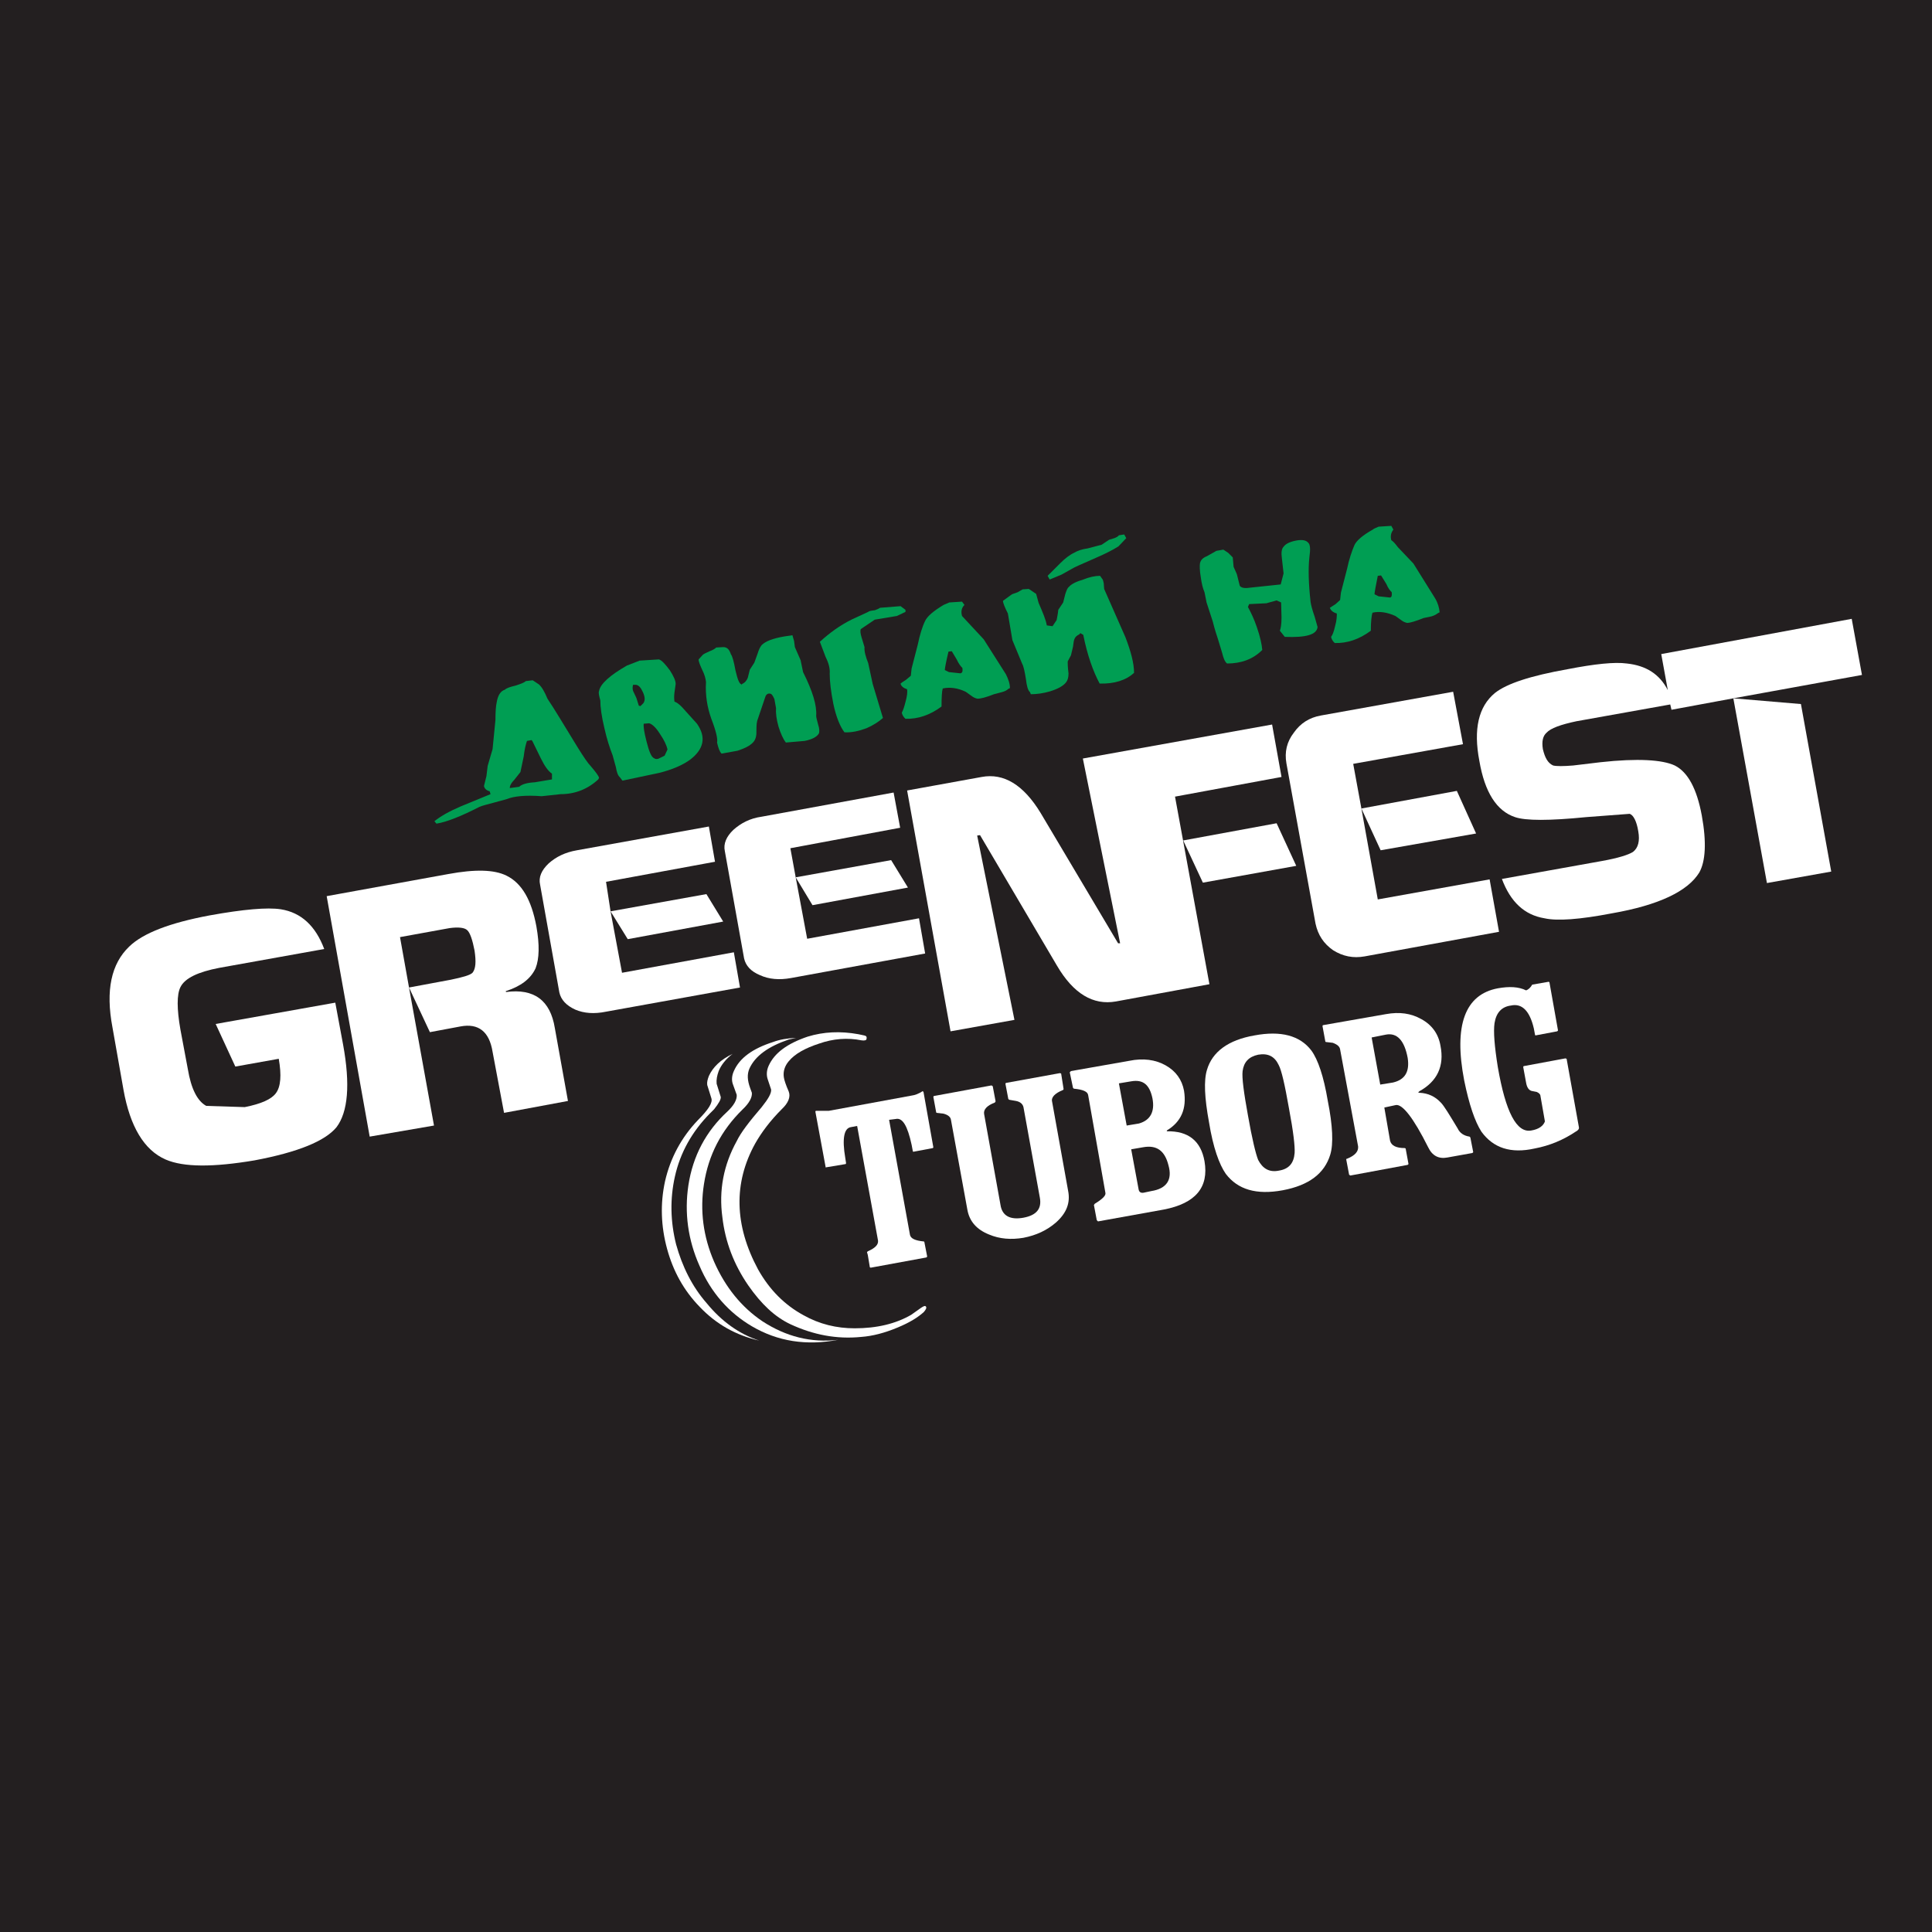
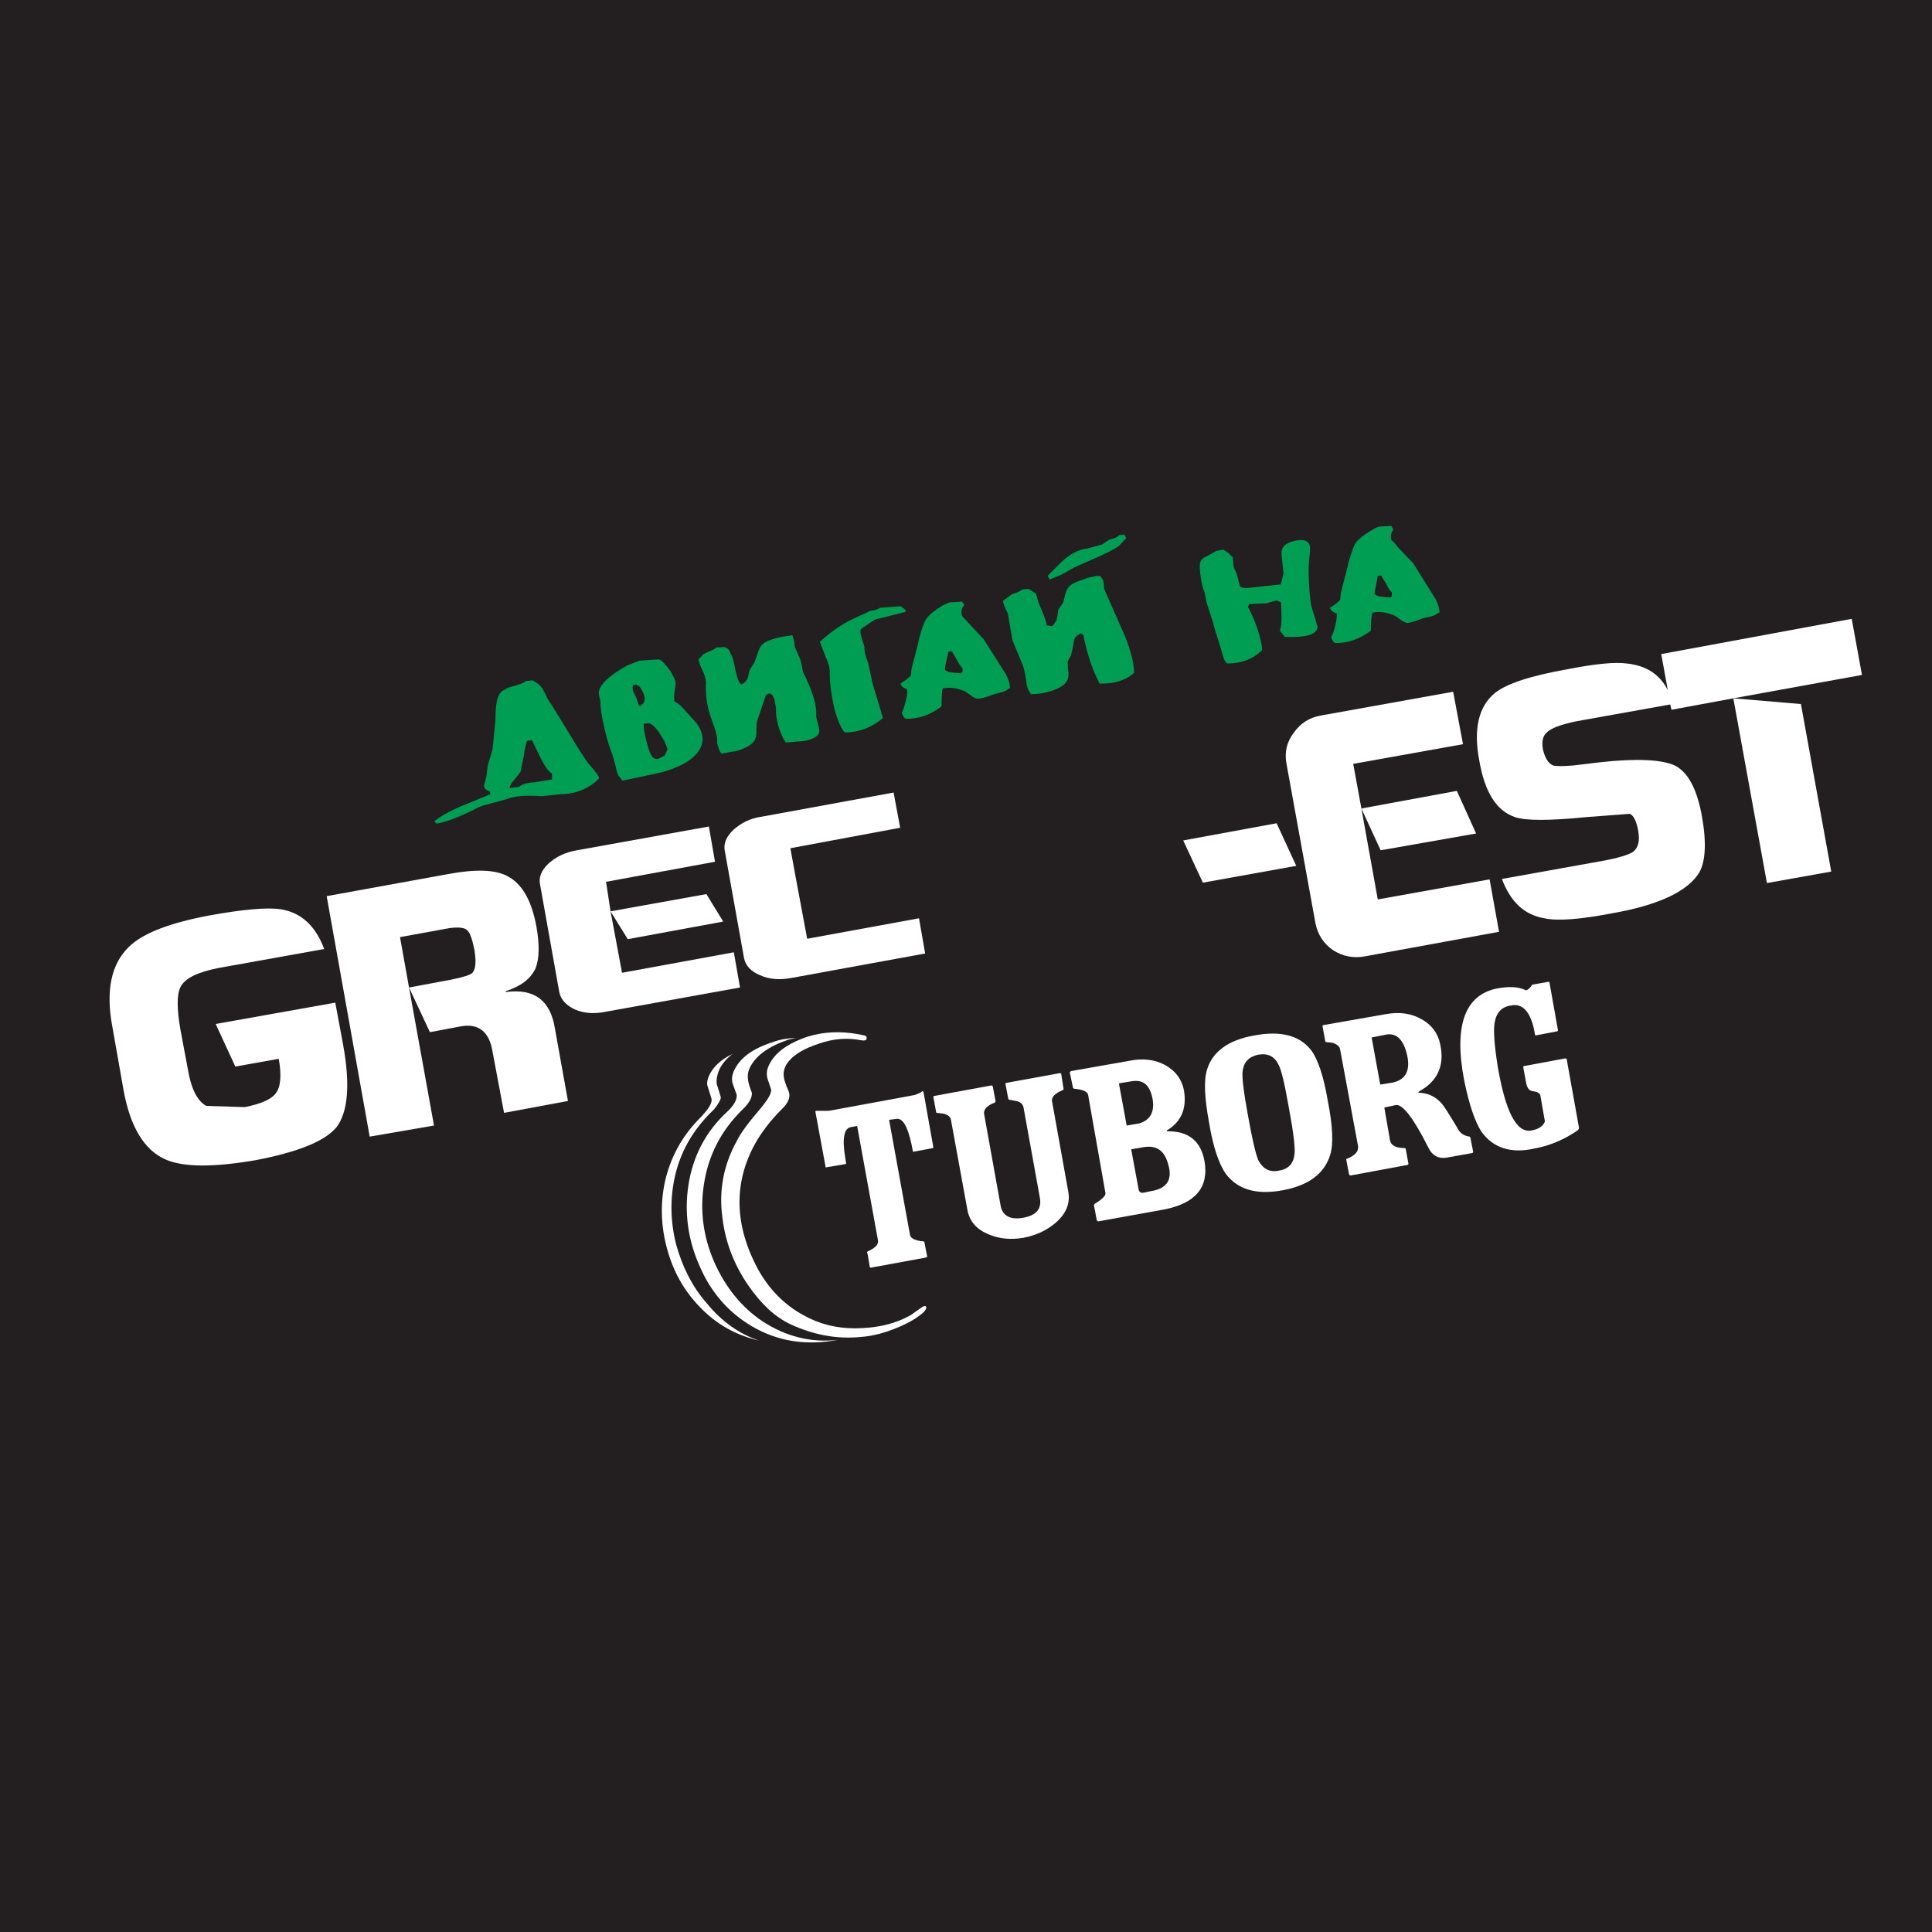
<svg xmlns="http://www.w3.org/2000/svg" width="471.65pt" height="471.65pt" viewBox="0 0 471.65 471.65" version="1.1">
  <rect x="0" y="0" width="471.65" height="471.65" fill="#333333" stroke="none" />
  <defs>
    <clipPath id="clip1">
      <path d="M 0 0 L 471.648 0 L 471.648 471.648 L 0 471.648 Z M 0 0 " />
    </clipPath>
  </defs>
  <g id="surface1">
    <g clip-path="url(#clip1)" clip-rule="nonzero">
      <path style=" stroke:none;fill-rule:nonzero;fill:rgb(13.699%,12.199%,12.5%);fill-opacity:1;" d="M 0 471.648 L 471.652 471.648 L 471.652 0 L 0 0 Z M 0 471.648 " />
    </g>
    <path style=" stroke:none;fill-rule:nonzero;fill:rgb(100%,100%,100%);fill-opacity:1;" d="M 454.551 164.773 L 452.051 151.074 L 405.551 159.676 L 407.152 168.477 C 405.152 164.574 401.852 162.477 397.152 161.977 C 394.152 161.574 389.352 162.074 382.652 163.375 C 373.652 164.977 367.852 166.875 364.949 169.176 C 360.949 172.477 359.652 177.977 361.152 185.773 C 362.449 193.375 365.352 197.977 369.852 199.477 C 372.449 200.375 378.25 200.375 387.25 199.477 L 397.852 198.676 C 398.75 198.977 399.551 200.477 399.949 202.977 C 400.352 205.273 399.949 206.977 398.652 207.977 C 397.551 208.676 395.051 209.477 391.152 210.176 L 366.652 214.574 C 368.75 220.176 372.152 223.375 377.051 224.176 C 380.152 224.875 385.652 224.477 393.449 222.977 C 404.949 220.977 412.051 217.574 414.852 212.977 C 416.352 210.273 416.652 205.676 415.449 199.074 C 414.25 192.574 412.051 188.477 408.852 186.875 C 405.852 185.477 399.852 185.074 390.75 186.074 L 384.051 186.875 C 381.652 187.074 379.949 187.074 379.152 186.875 C 377.852 186.273 377.152 184.977 376.652 182.875 C 376.352 180.977 376.652 179.676 377.551 178.875 C 378.551 177.773 381.051 176.875 384.852 176.074 L 407.75 171.977 L 408.051 173.273 L 423.152 170.477 L 454.551 164.773 " />
    <path style=" stroke:none;fill-rule:nonzero;fill:rgb(100%,100%,100%);fill-opacity:1;" d="M 439.652 171.875 L 423.152 170.477 L 431.352 215.574 L 447.051 212.773 Z M 439.652 171.875 " />
    <path style=" stroke:none;fill-rule:nonzero;fill:rgb(0%,62%,32.5%);fill-opacity:1;" d="M 351.051 149.676 L 351.449 149.477 C 351.352 148.375 351.051 147.273 350.352 146.074 L 345.051 137.574 L 341.25 133.574 C 340.652 132.773 340.152 132.176 339.652 131.875 C 339.352 130.773 339.652 129.977 340.152 129.273 L 339.652 128.375 L 336.551 128.574 C 335.852 128.875 335.352 129.074 335.152 129.273 C 332.652 130.676 331.152 131.977 330.652 133.074 C 330.051 134.477 329.352 136.477 328.852 138.875 L 327.352 144.676 L 327.152 146.477 L 326.051 147.477 L 324.652 148.375 C 324.852 148.977 325.352 149.477 326.352 149.773 C 326.352 150.375 326.352 151.375 325.949 152.773 C 325.652 154.074 325.352 154.977 324.949 155.477 C 325.051 155.977 325.352 156.574 325.852 156.977 C 328.852 157.074 331.852 156.074 334.652 153.977 C 334.652 151.676 334.852 150.176 335.051 149.574 L 336.551 145.574 L 335.551 145.074 C 335.551 144.676 335.852 143.074 336.352 140.574 L 337.152 140.477 L 338.449 142.574 C 338.852 143.574 339.352 144.176 339.75 144.574 C 339.852 145.375 339.75 145.773 339.352 145.875 L 336.551 145.574 L 335.051 149.574 C 336.75 149.176 338.652 149.477 340.652 150.375 L 342.051 151.375 C 342.551 151.773 343.051 151.977 343.551 152.074 C 344.152 152.074 345.551 151.676 347.551 150.875 L 349.449 150.477 C 350.152 150.273 350.652 149.977 351.051 149.676 " />
    <path style=" stroke:none;fill-rule:nonzero;fill:rgb(0%,62%,32.5%);fill-opacity:1;" d="M 313.352 133.477 C 312.852 133.977 312.75 134.977 312.949 136.375 L 313.352 139.977 L 312.652 142.676 L 305.051 143.477 C 303.75 143.676 302.949 143.477 302.652 142.977 L 301.949 140.176 L 301.152 138.375 L 300.949 136.074 L 299.852 134.977 L 298.652 134.176 L 296.949 134.477 L 294.652 135.773 C 293.652 136.176 293.152 136.676 292.949 137.477 C 292.852 138.074 292.852 139.273 293.152 140.977 C 293.352 142.477 293.652 143.676 294.051 144.574 L 294.551 147.074 L 296.051 151.676 C 296.551 153.676 297.051 155.176 297.352 156.074 L 298.352 159.375 C 298.652 160.574 298.949 161.477 299.551 161.977 C 302.949 161.977 305.852 160.977 308.152 158.676 C 308.051 157.375 307.652 155.477 306.852 153.176 C 306.152 151.074 305.352 149.477 304.652 148.176 L 304.949 147.477 L 309.152 147.273 L 311.652 146.574 L 312.75 147.074 L 312.852 150.676 C 312.852 152.477 312.652 153.477 312.449 153.977 L 313.652 155.477 C 318.75 155.676 321.449 154.977 321.652 153.074 L 320.949 150.574 C 320.352 148.875 320.051 147.676 319.949 146.977 C 319.449 142.477 319.352 138.875 319.652 136.074 C 319.949 133.977 319.852 132.875 319.352 132.477 C 318.852 131.875 317.852 131.676 316.352 131.977 C 314.852 132.273 313.852 132.773 313.352 133.477 " />
    <path style=" stroke:none;fill-rule:nonzero;fill:rgb(100%,100%,100%);fill-opacity:1;" d="M 314.051 186.375 L 321.152 225.477 C 321.75 228.273 323.152 230.375 325.449 231.977 C 327.852 233.477 330.352 233.977 333.152 233.477 L 365.949 227.477 L 363.652 214.676 L 336.352 219.574 L 332.352 197.375 L 330.352 186.477 L 357.152 181.676 L 354.75 168.875 L 322.449 174.676 C 319.652 175.176 317.449 176.574 315.852 178.875 C 314.152 181.074 313.551 183.574 314.051 186.375 " />
    <path style=" stroke:none;fill-rule:nonzero;fill:rgb(100%,100%,100%);fill-opacity:1;" d="M 355.652 193.074 L 332.352 197.375 L 337.051 207.574 L 360.352 203.477 Z M 355.652 193.074 " />
    <path style=" stroke:none;fill-rule:nonzero;fill:rgb(100%,100%,100%);fill-opacity:1;" d="M 293.652 215.477 L 316.449 211.375 L 311.652 200.977 L 288.852 205.176 Z M 293.652 215.477 " />
-     <path style=" stroke:none;fill-rule:nonzero;fill:rgb(100%,100%,100%);fill-opacity:1;" d="M 312.852 189.676 L 310.551 176.875 L 264.352 185.176 L 273.449 230.273 L 272.949 230.273 L 254.051 198.477 C 249.852 191.574 245.051 188.676 239.652 189.676 L 221.449 192.977 L 232.051 251.773 L 247.652 248.977 L 238.551 203.977 L 239.25 203.875 L 258.051 235.773 C 262.051 242.574 266.852 245.477 272.449 244.477 L 295.25 240.273 L 286.852 194.477 L 312.852 189.676 " />
    <path style=" stroke:none;fill-rule:nonzero;fill:rgb(100%,100%,100%);fill-opacity:1;" d="M 378.25 239.773 L 378.051 239.676 L 374.051 240.375 C 373.652 241.074 373.152 241.574 372.551 241.773 C 370.75 240.875 368.449 240.773 365.652 241.273 C 357.652 242.773 354.852 250.273 357.449 263.773 C 358.652 269.676 360.051 273.773 361.652 276.273 C 364.551 280.273 368.852 281.676 374.652 280.375 C 378.352 279.676 381.652 278.273 384.652 276.273 C 385.25 275.977 385.551 275.574 385.449 275.176 L 382.449 258.477 L 382.152 258.375 L 371.949 260.273 L 371.852 260.477 L 372.551 264.273 C 372.75 265.477 373.25 266.273 374.152 266.375 L 375.152 266.574 C 375.652 266.773 376.051 267.176 376.051 267.477 L 377.152 273.773 C 376.75 274.875 375.652 275.676 373.852 275.977 C 370.25 276.676 367.551 271.477 365.652 260.477 C 364.852 255.477 364.551 251.875 364.852 249.773 C 365.25 247.273 366.551 245.773 368.852 245.477 C 371.551 244.875 373.449 246.773 374.449 251.074 L 374.75 252.676 L 374.852 252.773 L 380.152 251.773 L 380.352 251.574 L 378.25 239.773 " />
    <path style=" stroke:none;fill-rule:nonzero;fill:rgb(100%,100%,100%);fill-opacity:1;" d="M 346.949 248.773 C 344.449 247.375 341.652 246.977 338.352 247.574 L 338.352 252.574 C 341.051 252.074 342.852 253.977 343.652 258.273 C 344.152 261.574 343.051 263.574 340.051 264.273 L 336.949 264.773 L 334.852 253.273 L 338.352 252.574 L 338.352 247.574 L 322.949 250.273 L 322.852 250.477 L 323.551 254.273 L 323.652 254.375 L 325.352 254.574 C 326.449 254.977 327.051 255.477 327.152 256.176 L 331.551 279.875 C 331.652 281.074 330.852 282.074 328.852 282.875 C 328.75 282.875 328.652 282.875 328.652 283.074 L 329.352 286.773 L 329.652 286.977 L 343.652 284.375 L 343.852 284.176 L 343.152 280.375 L 342.949 280.273 C 340.852 280.273 339.652 279.676 339.352 278.477 L 337.949 270.375 L 340.75 269.773 C 342.352 269.477 345.051 272.875 348.652 280.074 C 349.652 282.176 351.25 282.977 353.352 282.574 L 359.449 281.477 L 359.652 281.273 L 358.949 277.676 L 358.75 277.477 C 357.352 277.273 356.352 276.574 355.852 275.477 C 353.852 272.176 352.551 269.977 351.75 269.176 C 350.352 267.676 348.652 266.875 346.551 266.773 C 346.152 266.773 346.152 266.676 346.551 266.375 C 350.852 263.977 352.652 260.273 351.652 255.273 C 351.152 252.375 349.551 250.176 346.949 248.773 " />
    <path style=" stroke:none;fill-rule:nonzero;fill:rgb(100%,100%,100%);fill-opacity:1;" d="M 294.652 261.176 C 293.852 263.773 294.051 267.977 295.152 273.977 C 296.152 280.176 297.652 284.273 299.25 286.574 C 302.152 290.375 306.652 291.773 313.152 290.574 L 312.25 285.773 C 309.852 286.273 308.25 285.273 307.152 283.176 C 306.551 281.676 305.652 277.977 304.652 272.273 C 303.652 266.773 303.152 263.074 303.352 261.477 C 303.652 259.273 304.852 257.977 307.152 257.477 C 309.551 257.074 311.152 257.875 312.152 259.977 C 312.852 261.273 313.652 264.773 314.652 270.477 C 315.75 276.273 316.152 279.875 316.051 281.477 C 315.852 283.977 314.652 285.375 312.25 285.773 L 313.152 290.574 C 319.551 289.375 323.352 286.477 324.75 281.875 C 325.551 279.273 325.352 274.773 324.152 268.773 C 323.152 262.773 321.75 258.676 320.152 256.477 C 317.352 252.773 312.652 251.574 306.25 252.773 C 299.852 253.875 295.949 256.773 294.652 261.176 " />
    <path style=" stroke:none;fill-rule:nonzero;fill:rgb(0%,62%,32.5%);fill-opacity:1;" d="M 184.949 159.574 L 184.152 161.773 L 183.051 163.477 L 182.551 165.477 C 182.25 166.176 181.852 166.676 181.152 166.977 L 181.051 167.273 L 181.051 167.074 C 180.449 166.977 180.051 165.773 179.551 163.676 C 179.152 161.477 178.75 160.074 178.449 159.773 C 178.051 158.574 177.551 157.977 176.551 157.977 L 174.852 158.074 C 174.551 158.375 174.051 158.676 173.25 158.977 C 172.449 159.375 171.852 159.574 171.551 159.875 L 170.551 160.977 C 170.551 161.574 170.949 162.477 171.449 163.574 C 172.051 164.773 172.25 165.676 172.352 166.477 C 172.152 169.676 172.652 172.676 173.652 175.477 C 174.852 178.574 175.25 180.477 175.051 181.273 C 175.352 182.574 175.652 183.477 176.152 183.977 L 180.051 183.273 C 181.852 182.676 182.949 182.074 183.352 181.676 C 184.152 181.074 184.551 180.375 184.652 179.176 C 184.652 177.875 184.652 176.773 184.852 175.977 L 186.852 170.074 C 187.051 169.477 187.551 169.176 188.152 169.375 C 188.449 169.477 188.75 169.977 189.051 170.676 L 189.449 172.875 C 189.352 174.074 189.551 175.574 190.051 177.375 C 190.551 178.977 191.152 180.375 191.852 181.273 L 196.449 180.875 C 198.449 180.477 199.551 179.773 199.949 178.977 C 200.051 178.477 200.051 177.875 199.75 176.977 C 199.449 175.875 199.25 175.074 199.25 174.773 C 199.449 172.176 198.352 168.676 196.051 164.074 L 195.449 161.176 L 194.051 157.977 L 193.852 156.477 L 193.449 155.074 L 191.449 155.375 C 188.551 155.875 186.852 156.574 185.949 157.477 C 185.551 157.977 185.25 158.574 184.949 159.574 " />
-     <path style=" stroke:none;fill-rule:nonzero;fill:rgb(0%,62%,32.5%);fill-opacity:1;" d="M 200.152 156.676 L 201.551 160.375 C 202.352 161.977 202.652 163.273 202.551 164.477 C 202.551 166.375 202.852 168.875 203.449 171.875 C 204.152 175.176 205.152 177.477 206.152 178.773 C 207.852 178.875 209.652 178.477 211.551 177.773 C 213.152 177.074 214.551 176.176 215.551 175.273 L 213.051 166.977 L 211.949 161.875 C 211.352 160.375 210.949 158.977 211.051 157.977 L 210.352 155.676 C 210.051 154.676 209.949 153.977 210.152 153.574 L 213.551 151.273 L 218.949 150.375 L 221.051 149.375 L 221.051 148.875 L 219.852 147.977 L 214.852 148.375 C 214.551 148.574 214.152 148.773 213.551 148.977 C 212.652 149.074 212.152 149.176 211.949 149.375 L 207.852 151.273 C 205.051 152.676 202.551 154.477 200.152 156.676 " />
+     <path style=" stroke:none;fill-rule:nonzero;fill:rgb(0%,62%,32.5%);fill-opacity:1;" d="M 200.152 156.676 L 201.551 160.375 C 202.352 161.977 202.652 163.273 202.551 164.477 C 202.551 166.375 202.852 168.875 203.449 171.875 C 204.152 175.176 205.152 177.477 206.152 178.773 C 207.852 178.875 209.652 178.477 211.551 177.773 C 213.152 177.074 214.551 176.176 215.551 175.273 L 213.051 166.977 L 211.949 161.875 C 211.352 160.375 210.949 158.977 211.051 157.977 L 210.352 155.676 C 210.051 154.676 209.949 153.977 210.152 153.574 L 213.551 151.273 L 221.051 149.375 L 221.051 148.875 L 219.852 147.977 L 214.852 148.375 C 214.551 148.574 214.152 148.773 213.551 148.977 C 212.652 149.074 212.152 149.176 211.949 149.375 L 207.852 151.273 C 205.051 152.676 202.551 154.477 200.152 156.676 " />
    <path style=" stroke:none;fill-rule:nonzero;fill:rgb(0%,62%,32.5%);fill-opacity:1;" d="M 130.051 166.074 L 128.352 166.273 C 127.949 166.676 127.051 166.977 125.852 167.375 C 124.551 167.676 123.652 167.977 123.25 168.375 C 122.25 168.676 121.551 169.676 121.25 171.477 C 121.051 172.375 120.949 173.875 120.949 175.773 L 120.25 182.875 L 119.051 186.977 L 118.75 189.477 L 118.152 191.875 C 118.25 192.477 118.75 192.977 119.551 193.176 L 119.75 193.875 L 112.449 196.875 C 109.652 198.074 107.551 199.273 106.051 200.477 L 106.551 201.074 C 109.051 200.676 112.551 199.273 117.051 196.977 C 117.75 196.676 118.949 196.375 120.449 195.977 L 123.75 195.074 L 124.449 192.375 C 124.449 191.773 124.852 191.074 125.551 190.375 L 127.051 188.477 L 127.852 184.676 C 128.051 182.977 128.352 181.676 128.652 180.875 L 129.75 180.676 L 129.949 180.875 L 132.051 185.176 C 132.949 186.977 133.75 188.176 134.75 188.875 L 134.75 190.273 L 130.551 190.977 C 128.652 191.074 127.352 191.477 126.75 192.074 L 124.551 192.375 L 124.449 192.375 L 123.75 195.074 C 125.449 194.375 128.25 194.074 132.25 194.375 L 136.852 193.875 C 140.352 193.875 143.449 192.676 146.051 190.273 L 146.25 189.875 C 146.051 189.273 145.352 188.375 144.25 187.074 C 143.551 186.375 142.449 184.773 140.852 182.176 C 137.652 176.977 135.352 173.074 133.652 170.574 C 132.949 168.875 132.25 167.676 131.551 167.074 L 130.051 166.074 " />
    <path style=" stroke:none;fill-rule:nonzero;fill:rgb(0%,62%,32.5%);fill-opacity:1;" d="M 146.25 168.676 C 146.051 169.074 146.25 169.875 146.551 170.977 C 146.551 172.574 146.852 174.875 147.551 177.773 C 148.152 180.477 148.852 182.574 149.551 184.375 L 150.352 187.273 C 150.551 188.477 150.852 189.375 151.352 189.773 L 151.949 190.574 L 160.949 188.676 L 161.051 185.074 C 160.551 185.375 160.051 185.375 159.652 185.074 C 159.051 184.875 158.449 183.477 157.852 181.074 C 157.25 178.773 157.051 177.375 157.152 176.676 L 156.352 172.375 L 155.949 172.273 L 155.352 170.375 L 154.551 168.676 C 154.352 168.074 154.449 167.574 154.551 167.176 L 155.25 167.176 C 155.949 167.273 156.449 167.875 156.949 168.977 C 157.449 170.074 157.551 170.977 157.051 171.676 L 156.352 172.375 L 157.152 176.676 L 158.449 176.574 C 159.051 176.676 160.051 177.477 161.051 179.074 C 162.152 180.676 162.75 181.977 162.949 182.977 L 162.25 184.477 L 161.051 185.074 L 160.949 188.676 C 164.152 187.875 166.652 186.773 168.449 185.477 C 171.852 182.875 172.449 179.977 170.152 176.676 L 166.449 172.574 C 165.852 171.977 165.25 171.477 164.652 171.273 C 164.551 170.477 164.551 169.875 164.652 169.074 L 164.949 166.977 C 164.949 166.176 164.449 165.074 163.551 163.676 C 162.449 162.176 161.551 161.176 160.852 160.977 L 156.152 161.273 L 153.051 162.477 C 148.852 164.875 146.551 166.977 146.25 168.676 " />
    <path style=" stroke:none;fill-rule:nonzero;fill:rgb(100%,100%,100%);fill-opacity:1;" d="M 140.852 207.574 C 137.949 208.074 135.75 209.176 133.949 210.773 C 132.152 212.477 131.449 214.176 131.852 215.977 L 136.551 242.273 C 136.949 244.074 138.25 245.477 140.449 246.477 C 142.551 247.375 145.051 247.574 147.949 246.977 L 180.652 241.074 L 179.152 232.477 L 151.852 237.477 L 149.051 222.477 L 147.949 215.273 L 174.551 210.375 L 173.051 201.773 L 140.852 207.574 " />
    <path style=" stroke:none;fill-rule:nonzero;fill:rgb(100%,100%,100%);fill-opacity:1;" d="M 176.551 224.977 L 172.449 218.273 L 149.051 222.477 L 153.25 229.273 Z M 176.551 224.977 " />
    <path style=" stroke:none;fill-rule:nonzero;fill:rgb(100%,100%,100%);fill-opacity:1;" d="M 179.051 202.574 C 177.352 204.176 176.551 205.977 176.949 207.773 L 181.652 233.977 C 182.051 235.773 183.352 237.176 185.551 238.074 C 187.75 239.074 190.25 239.273 193.051 238.773 L 225.852 232.773 L 224.352 224.176 L 197.051 229.176 L 194.25 214.176 L 192.949 207.074 L 219.75 202.074 L 218.152 193.477 L 185.949 199.375 C 183.051 199.773 180.852 200.977 179.051 202.574 " />
-     <path style=" stroke:none;fill-rule:nonzero;fill:rgb(100%,100%,100%);fill-opacity:1;" d="M 194.25 214.176 L 198.352 220.977 L 221.652 216.676 L 217.551 209.977 Z M 194.25 214.176 " />
    <path style=" stroke:none;fill-rule:nonzero;fill:rgb(0%,62%,32.5%);fill-opacity:1;" d="M 273.051 133.375 L 274.949 131.375 L 274.449 130.477 L 273.152 130.676 C 272.949 130.977 272.551 131.176 272.051 131.375 L 270.75 131.773 L 268.949 132.977 L 265.551 133.875 C 264.051 134.074 263.051 134.477 262.352 134.875 C 261.25 135.375 260.051 136.273 258.852 137.477 L 255.75 140.574 L 256.25 141.477 L 259.152 140.273 L 261.652 138.875 C 262.25 138.477 264.152 137.676 267.551 136.176 C 269.852 135.176 271.652 134.273 273.051 133.375 " />
    <path style=" stroke:none;fill-rule:nonzero;fill:rgb(0%,62%,32.5%);fill-opacity:1;" d="M 269.551 143.773 L 269.449 142.375 C 269.352 141.875 269.25 141.477 269.051 141.273 L 268.551 140.574 C 267.352 140.574 265.949 140.875 264.449 141.477 C 262.75 141.977 261.551 142.574 260.949 143.273 C 260.551 143.574 260.352 144.176 260.051 145.074 L 259.551 147.074 L 258.352 148.875 C 258.25 149.977 258.051 150.773 257.949 151.375 L 256.949 152.875 L 255.551 152.676 C 255.352 151.375 254.551 149.477 253.551 147.176 L 252.949 144.977 L 251.152 143.773 L 249.652 143.875 L 248.449 144.574 L 247.051 145.074 L 244.852 146.676 C 244.852 147.176 245.25 148.176 246.051 149.773 L 247.152 156.273 L 249.551 162.074 C 249.852 162.574 250.152 163.875 250.449 165.773 C 250.652 167.477 250.949 168.574 251.449 168.977 L 251.652 169.477 C 253.051 169.477 254.652 169.273 256.352 168.773 C 258.25 168.176 259.551 167.477 260.25 166.574 C 260.652 166.074 260.852 165.375 260.852 164.375 C 260.652 162.875 260.652 161.875 260.652 161.477 L 261.449 159.977 L 261.949 157.875 C 262.051 156.977 262.152 156.273 262.352 155.875 C 262.551 155.477 262.852 155.176 263.449 154.875 C 263.551 154.875 263.551 154.676 263.75 154.574 L 264.449 154.977 C 265.449 159.977 266.852 163.875 268.449 166.875 C 272.051 166.977 274.852 166.074 276.852 164.273 C 276.852 161.875 276.051 158.977 274.75 155.574 L 269.551 143.773 " />
    <path style=" stroke:none;fill-rule:nonzero;fill:rgb(0%,62%,32.5%);fill-opacity:1;" d="M 235.449 147.676 L 234.852 146.875 L 231.75 147.074 L 230.352 147.676 C 227.852 149.176 226.352 150.477 225.852 151.574 C 225.152 152.977 224.551 154.977 224.051 157.375 L 222.551 163.176 L 222.352 164.977 L 221.152 165.977 C 220.352 166.477 219.949 166.773 219.852 166.875 C 219.949 167.477 220.551 167.977 221.449 168.273 C 221.551 168.977 221.449 169.977 221.051 171.375 C 220.75 172.574 220.449 173.477 220.152 173.977 C 220.25 174.477 220.551 175.074 221.051 175.477 C 224.051 175.574 227.051 174.574 229.852 172.477 C 229.852 170.176 229.949 168.676 230.152 168.074 L 231.652 164.074 L 230.652 163.574 C 230.652 163.176 230.949 161.574 231.551 159.074 L 232.352 158.977 L 233.551 160.977 C 234.051 162.074 234.551 162.676 234.949 163.074 C 235.051 163.875 234.949 164.273 234.449 164.375 L 231.652 164.074 L 230.152 168.074 C 231.949 167.676 233.852 167.977 235.75 168.875 L 237.152 169.875 C 237.652 170.273 238.152 170.477 238.652 170.574 C 239.352 170.574 240.652 170.273 242.652 169.477 L 244.551 168.977 C 245.352 168.773 245.852 168.477 246.152 168.176 L 246.551 167.977 C 246.551 166.875 246.152 165.773 245.551 164.574 L 240.152 156.074 L 234.852 150.375 C 234.551 149.273 234.75 148.375 235.449 147.676 " />
    <path style=" stroke:none;fill-rule:nonzero;fill:rgb(100%,100%,100%);fill-opacity:1;" d="M 68.551 221.977 C 65.25 221.477 59.449 221.977 51.152 223.477 C 41.551 225.273 34.949 227.773 31.551 231.074 C 27.152 235.273 25.75 241.773 27.449 250.773 L 30.152 266.074 C 31.75 274.977 35.152 280.773 40.449 283.074 C 44.852 284.977 52.051 284.977 62.152 283.273 C 72.75 281.273 79.352 278.574 82.152 275.176 C 84.949 271.477 85.551 264.773 83.75 254.977 L 81.852 244.773 L 52.652 249.977 L 57.449 260.375 L 68.051 258.477 C 68.75 262.477 68.551 265.273 67.352 266.875 C 66.25 268.375 63.75 269.477 59.75 270.273 L 50.352 269.977 C 48.152 268.773 46.652 265.773 45.852 260.977 L 44.051 251.375 C 43.152 246.273 43.152 242.773 44.051 240.977 C 45.152 238.773 48.352 237.273 53.551 236.273 L 79.152 231.676 C 77.051 226.074 73.551 222.773 68.551 221.977 " />
    <path style=" stroke:none;fill-rule:nonzero;fill:rgb(100%,100%,100%);fill-opacity:1;" d="M 123.652 213.773 C 120.652 212.273 115.949 212.176 109.449 213.375 L 79.75 218.773 L 90.25 277.477 L 105.949 274.773 L 99.852 241.074 L 97.652 228.773 L 109.75 226.574 C 111.949 226.273 113.449 226.477 114.051 227.074 C 114.75 227.676 115.352 229.477 115.852 232.074 C 116.25 234.773 116.152 236.477 115.352 237.477 C 114.75 238.074 112.949 238.574 110.051 239.176 L 99.852 241.074 L 104.949 251.977 L 112.449 250.574 C 116.75 249.773 119.449 251.773 120.25 256.773 L 123.051 271.676 L 138.652 268.773 L 135.449 250.977 C 134.352 244.176 130.352 241.273 123.551 242.176 L 123.449 241.977 C 127.152 240.773 129.551 238.977 130.75 236.375 C 131.652 234.074 131.75 230.676 130.949 226.176 C 129.75 219.676 127.352 215.574 123.652 213.773 " />
    <path style=" stroke:none;fill-rule:nonzero;fill:rgb(100%,100%,100%);fill-opacity:1;" d="M 261.152 261.773 L 261.949 265.574 L 262.152 265.773 C 264.352 265.977 265.551 266.477 265.652 267.375 L 269.852 291.176 C 270.051 291.875 269.051 292.773 267.25 293.875 L 267.051 294.176 L 267.75 297.875 L 268.051 298.176 L 284.152 295.273 L 281.051 290.773 L 279.152 291.176 C 278.449 291.273 278.051 290.977 277.949 290.273 L 276.152 280.574 L 279.051 280.074 C 282.352 279.477 284.352 280.875 285.25 284.477 C 286.25 287.977 284.852 290.176 281.051 290.773 L 284.152 295.273 C 291.852 293.773 295.152 289.875 294.051 283.477 C 293.152 278.477 290.051 276.074 284.852 276.176 L 284.852 275.977 C 288.352 273.875 289.75 270.676 289.051 266.273 C 288.551 263.574 287.051 261.477 284.551 260.074 C 282.051 258.676 279.051 258.273 275.652 258.977 L 276.152 263.977 C 279.051 263.477 280.652 264.773 281.352 268.176 C 281.949 271.375 280.852 273.477 278.051 274.273 L 275.051 274.773 L 273.152 264.477 L 276.152 263.977 L 275.652 258.977 L 261.449 261.477 L 261.152 261.773 " />
    <path style=" stroke:none;fill-rule:nonzero;fill:rgb(100%,100%,100%);fill-opacity:1;" d="M 259.051 262.074 L 258.75 261.977 L 245.551 264.375 L 245.449 264.574 L 246.152 268.273 L 246.352 268.477 L 248.051 268.773 C 249.051 268.977 249.652 269.477 249.852 270.273 L 253.852 292.375 C 254.352 295.074 253.051 296.676 249.852 297.273 C 246.551 297.875 244.652 296.773 244.25 294.176 L 240.25 271.977 C 240.051 270.875 240.949 269.875 242.852 269.176 L 243.051 268.875 L 242.352 265.176 L 242.051 264.977 L 227.949 267.574 L 227.852 267.773 L 228.551 271.574 L 228.652 271.676 L 230.352 271.875 C 231.449 272.176 232.051 272.676 232.152 273.375 L 236.152 295.273 C 236.652 298.176 238.449 300.176 241.449 301.375 C 244.051 302.477 246.852 302.676 249.852 302.176 C 252.949 301.574 255.551 300.375 257.75 298.477 C 260.352 296.176 261.352 293.676 260.75 290.676 L 256.852 268.977 C 256.551 267.875 257.551 266.875 259.551 266.074 L 259.652 265.875 L 259.051 262.074 " />
    <path style=" stroke:none;fill-rule:nonzero;fill:rgb(100%,100%,100%);fill-opacity:1;" d="M 210.949 252.773 L 209.551 252.477 C 205.152 251.676 201.051 251.875 197.152 253.074 C 192.152 254.773 189.051 257.074 187.652 260.176 C 187.152 261.273 187.051 262.477 187.449 263.574 L 188.25 265.977 C 188.352 266.875 187.551 268.273 185.949 270.273 C 182.949 273.773 180.852 276.477 179.852 278.574 C 176.652 284.375 175.449 290.574 176.352 297.176 C 177.051 303.176 179.152 308.676 182.652 313.773 C 185.852 318.375 189.152 321.477 192.949 323.273 C 198.551 325.875 204.25 326.977 210.25 326.375 C 213.051 326.176 216.051 325.375 219.152 324.074 C 222.051 322.875 224.152 321.574 225.551 320.273 C 226.051 319.676 226.25 319.273 226.051 318.977 C 225.852 318.676 225.449 318.875 224.852 319.273 L 222.449 320.977 C 218.652 323.176 214.051 324.273 208.652 324.273 C 204.25 324.273 200.051 323.273 196.152 321.074 C 191.551 318.574 187.852 314.875 185.051 309.875 C 179.25 299.074 179.051 288.773 184.352 279.176 C 185.949 276.375 188.051 273.574 190.852 270.773 C 192.449 269.273 193.051 267.773 192.551 266.477 C 191.852 264.875 191.449 263.676 191.352 262.977 C 191.152 261.574 191.551 260.273 192.551 259.074 C 194.051 257.273 196.551 255.875 199.949 254.773 C 203.352 253.574 206.852 253.273 210.352 253.977 C 211.051 254.074 211.551 253.977 211.551 253.574 C 211.652 253.074 211.449 252.875 210.949 252.773 " />
    <path style=" stroke:none;fill-rule:nonzero;fill:rgb(100%,100%,100%);fill-opacity:1;" d="M 217.051 273.375 L 218.652 273.176 C 220.352 272.773 221.551 274.875 222.551 279.477 L 222.852 281.074 L 222.949 281.176 L 227.75 280.273 L 227.852 280.074 L 225.449 266.574 L 225.25 266.375 C 224.352 266.977 223.352 267.375 222.449 267.477 L 202.352 271.176 L 199.152 271.176 L 199.051 271.375 L 201.551 284.875 C 201.551 284.977 201.551 285.074 201.652 284.977 L 206.449 284.176 L 206.551 283.977 L 206.352 282.676 C 205.551 277.977 206.051 275.477 207.652 275.176 L 209.25 274.875 L 214.352 302.875 C 214.449 303.875 213.652 304.676 211.852 305.477 L 211.652 305.676 L 211.852 306.375 L 212.352 309.375 L 212.551 309.477 L 226.152 306.977 L 226.352 306.773 L 225.652 303.176 L 225.551 303.074 C 223.449 302.875 222.352 302.375 222.152 301.477 L 217.051 273.375 " />
    <path style=" stroke:none;fill-rule:nonzero;fill:rgb(100%,100%,100%);fill-opacity:1;" d="M 173.652 268.074 C 174.051 269.176 172.949 270.875 170.352 273.477 C 166.352 277.676 163.652 282.676 162.352 288.375 C 161.152 293.875 161.352 299.375 162.852 304.875 C 164.352 310.375 166.949 315.074 170.852 319.074 C 174.852 323.273 179.652 325.977 185.352 327.273 C 180.449 325.676 176.152 322.574 172.551 318.176 C 168.949 314.074 166.551 309.176 165.051 303.773 C 163.652 298.176 163.551 292.676 164.75 287.273 C 166.051 281.375 168.949 276.273 173.25 271.875 L 174.352 270.773 C 175.449 269.375 176.051 268.375 175.949 267.773 L 174.949 264.574 C 174.852 263.574 175.051 262.574 175.449 261.477 C 176.051 259.977 177.25 258.477 178.852 257.273 C 175.949 258.676 174.051 260.477 173.051 262.676 C 172.75 263.477 172.551 264.176 172.652 264.875 L 173.652 268.074 " />
    <path style=" stroke:none;fill-rule:nonzero;fill:rgb(100%,100%,100%);fill-opacity:1;" d="M 181.25 270.875 C 182.949 269.273 183.652 267.875 183.551 266.773 L 183.152 265.676 C 182.449 263.773 182.352 262.273 182.949 260.875 C 184.352 257.773 187.551 255.477 192.551 253.773 L 194.352 253.375 C 192.152 253.477 190.352 253.773 188.75 254.375 C 183.75 255.977 180.551 258.273 179.152 261.477 C 178.652 262.574 178.551 263.773 178.949 264.773 L 179.852 267.273 C 179.949 268.477 179.152 269.875 177.551 271.375 C 172.352 276.176 169.152 282.176 168.051 289.375 C 167.051 296.074 167.949 302.676 170.75 308.977 C 173.551 315.574 177.949 320.477 183.551 323.773 C 189.852 327.477 196.852 328.574 204.652 327.074 C 197.949 327.875 191.852 326.273 186.152 322.574 C 180.949 319.074 177.051 314.176 174.352 308.074 C 171.652 301.875 170.852 295.477 171.852 289.074 C 172.949 281.977 176.051 275.977 181.25 270.875 " />
  </g>
</svg>